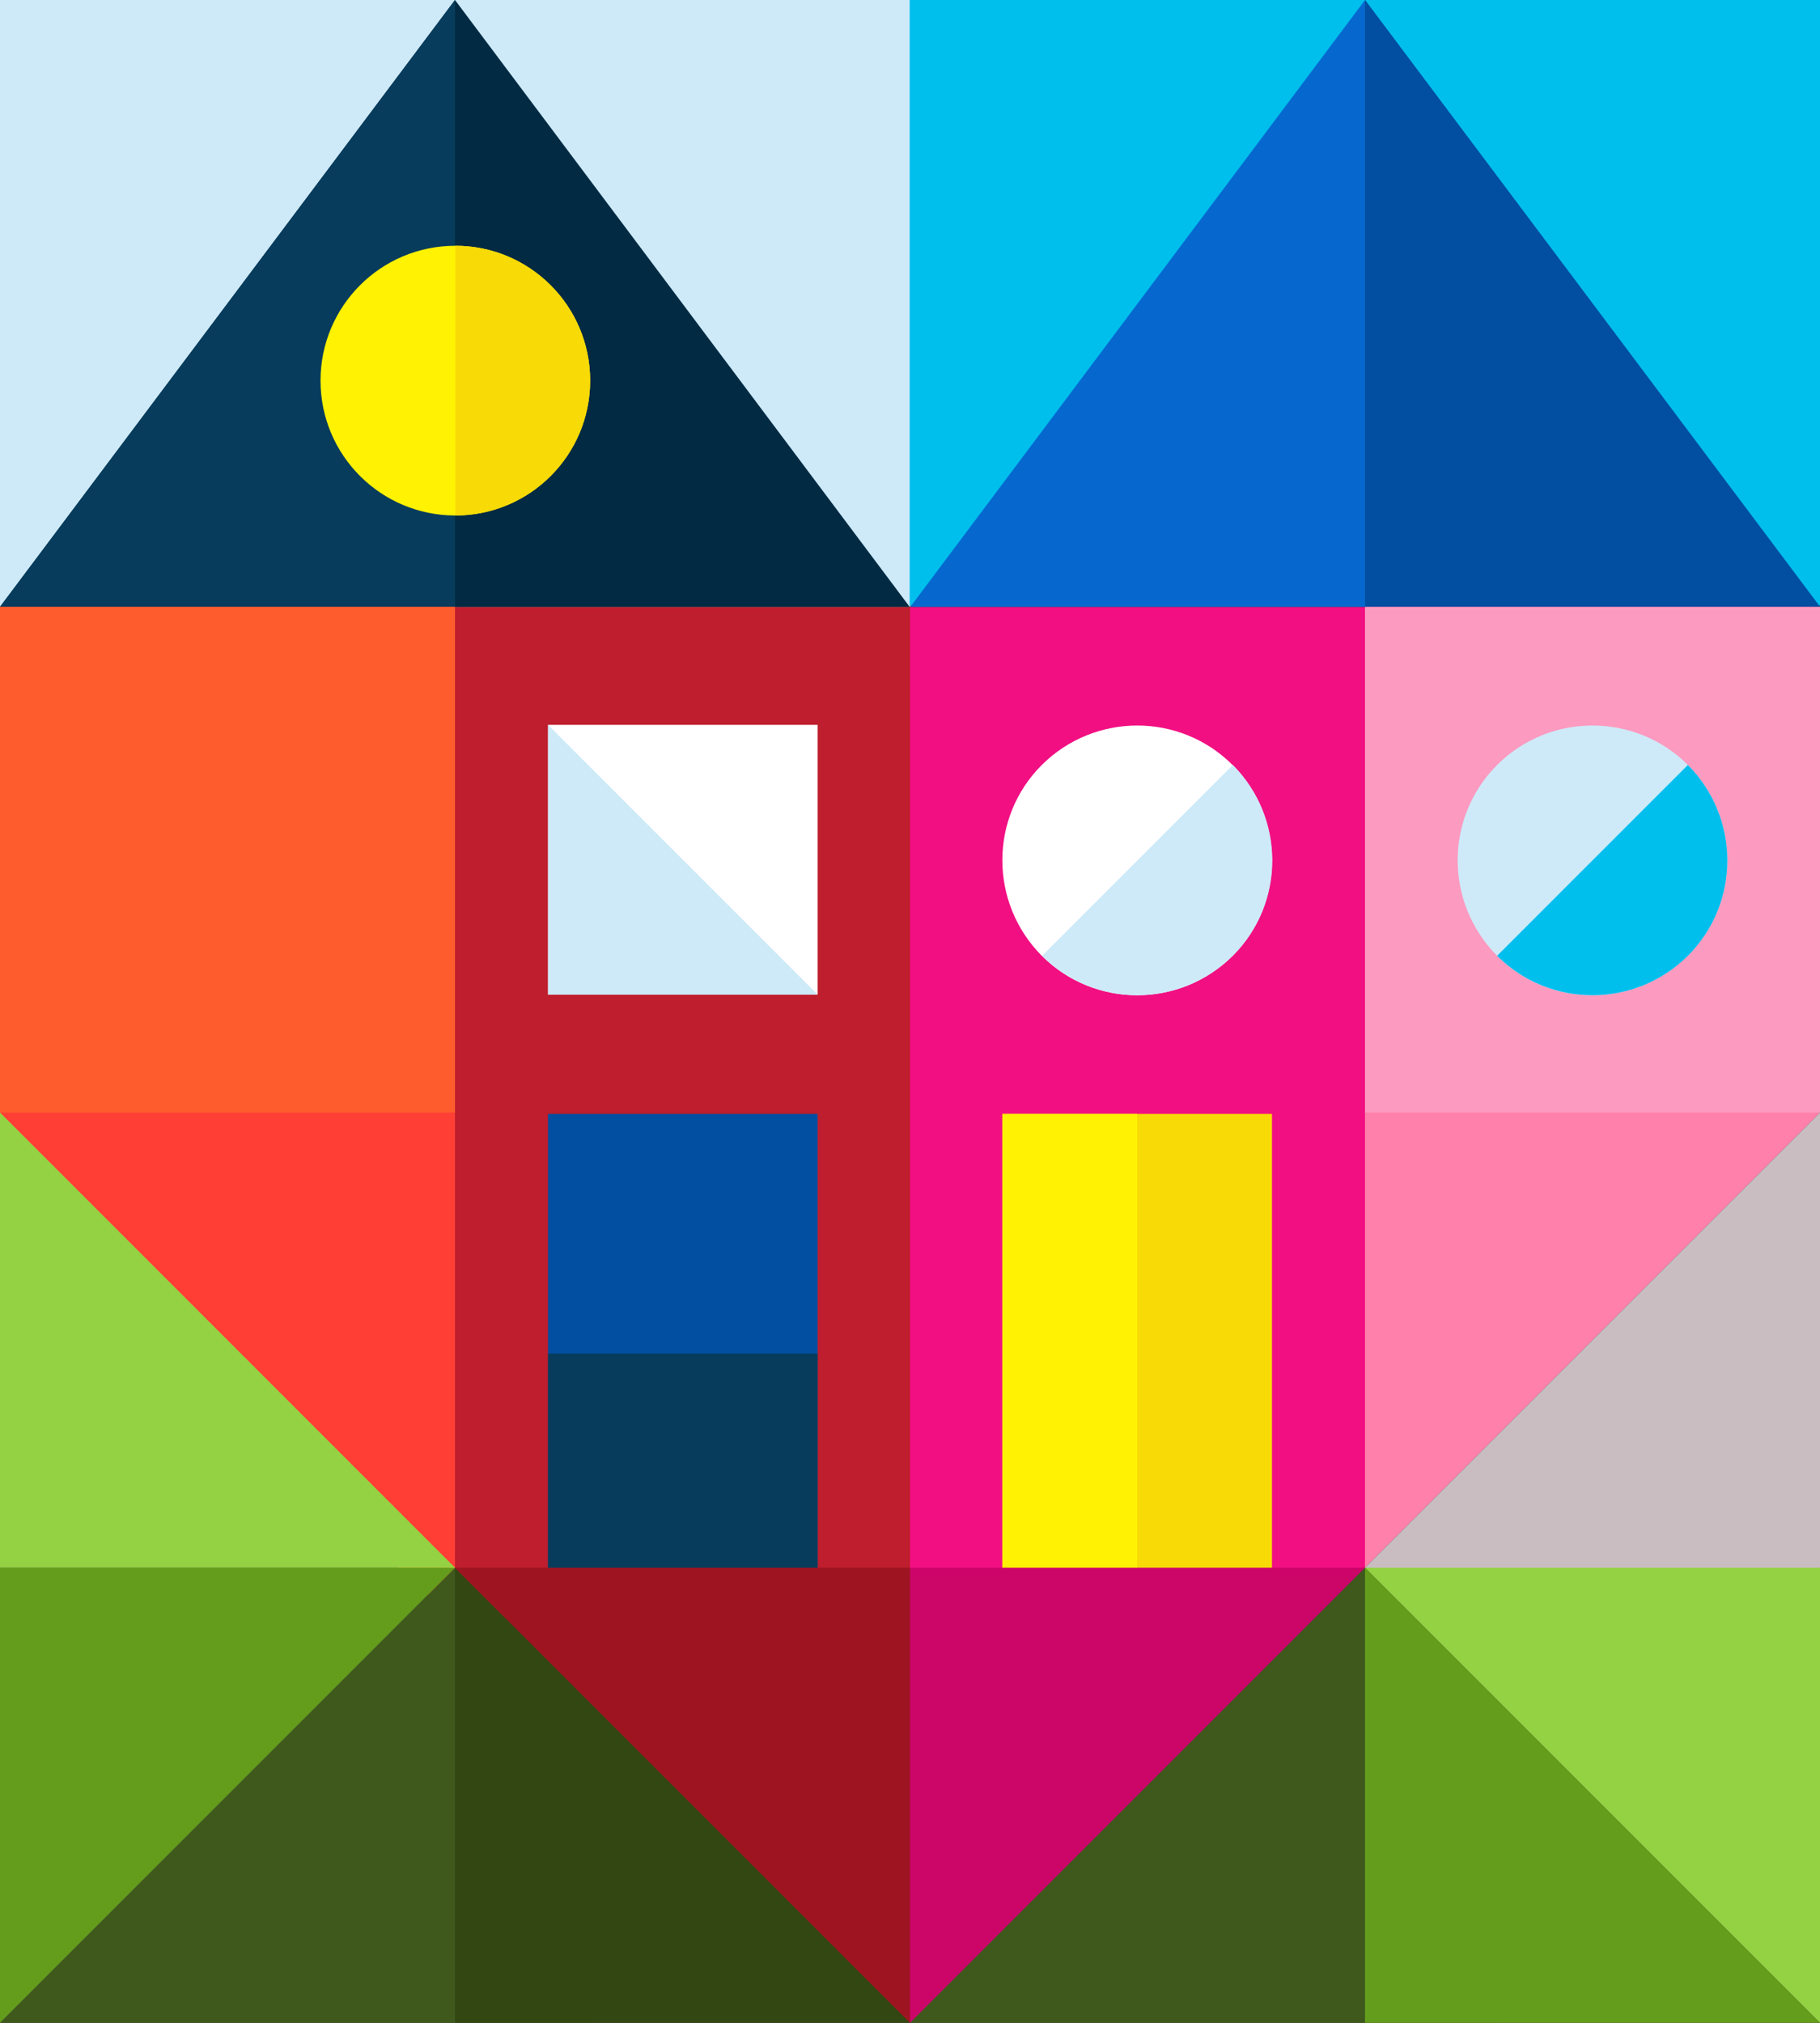
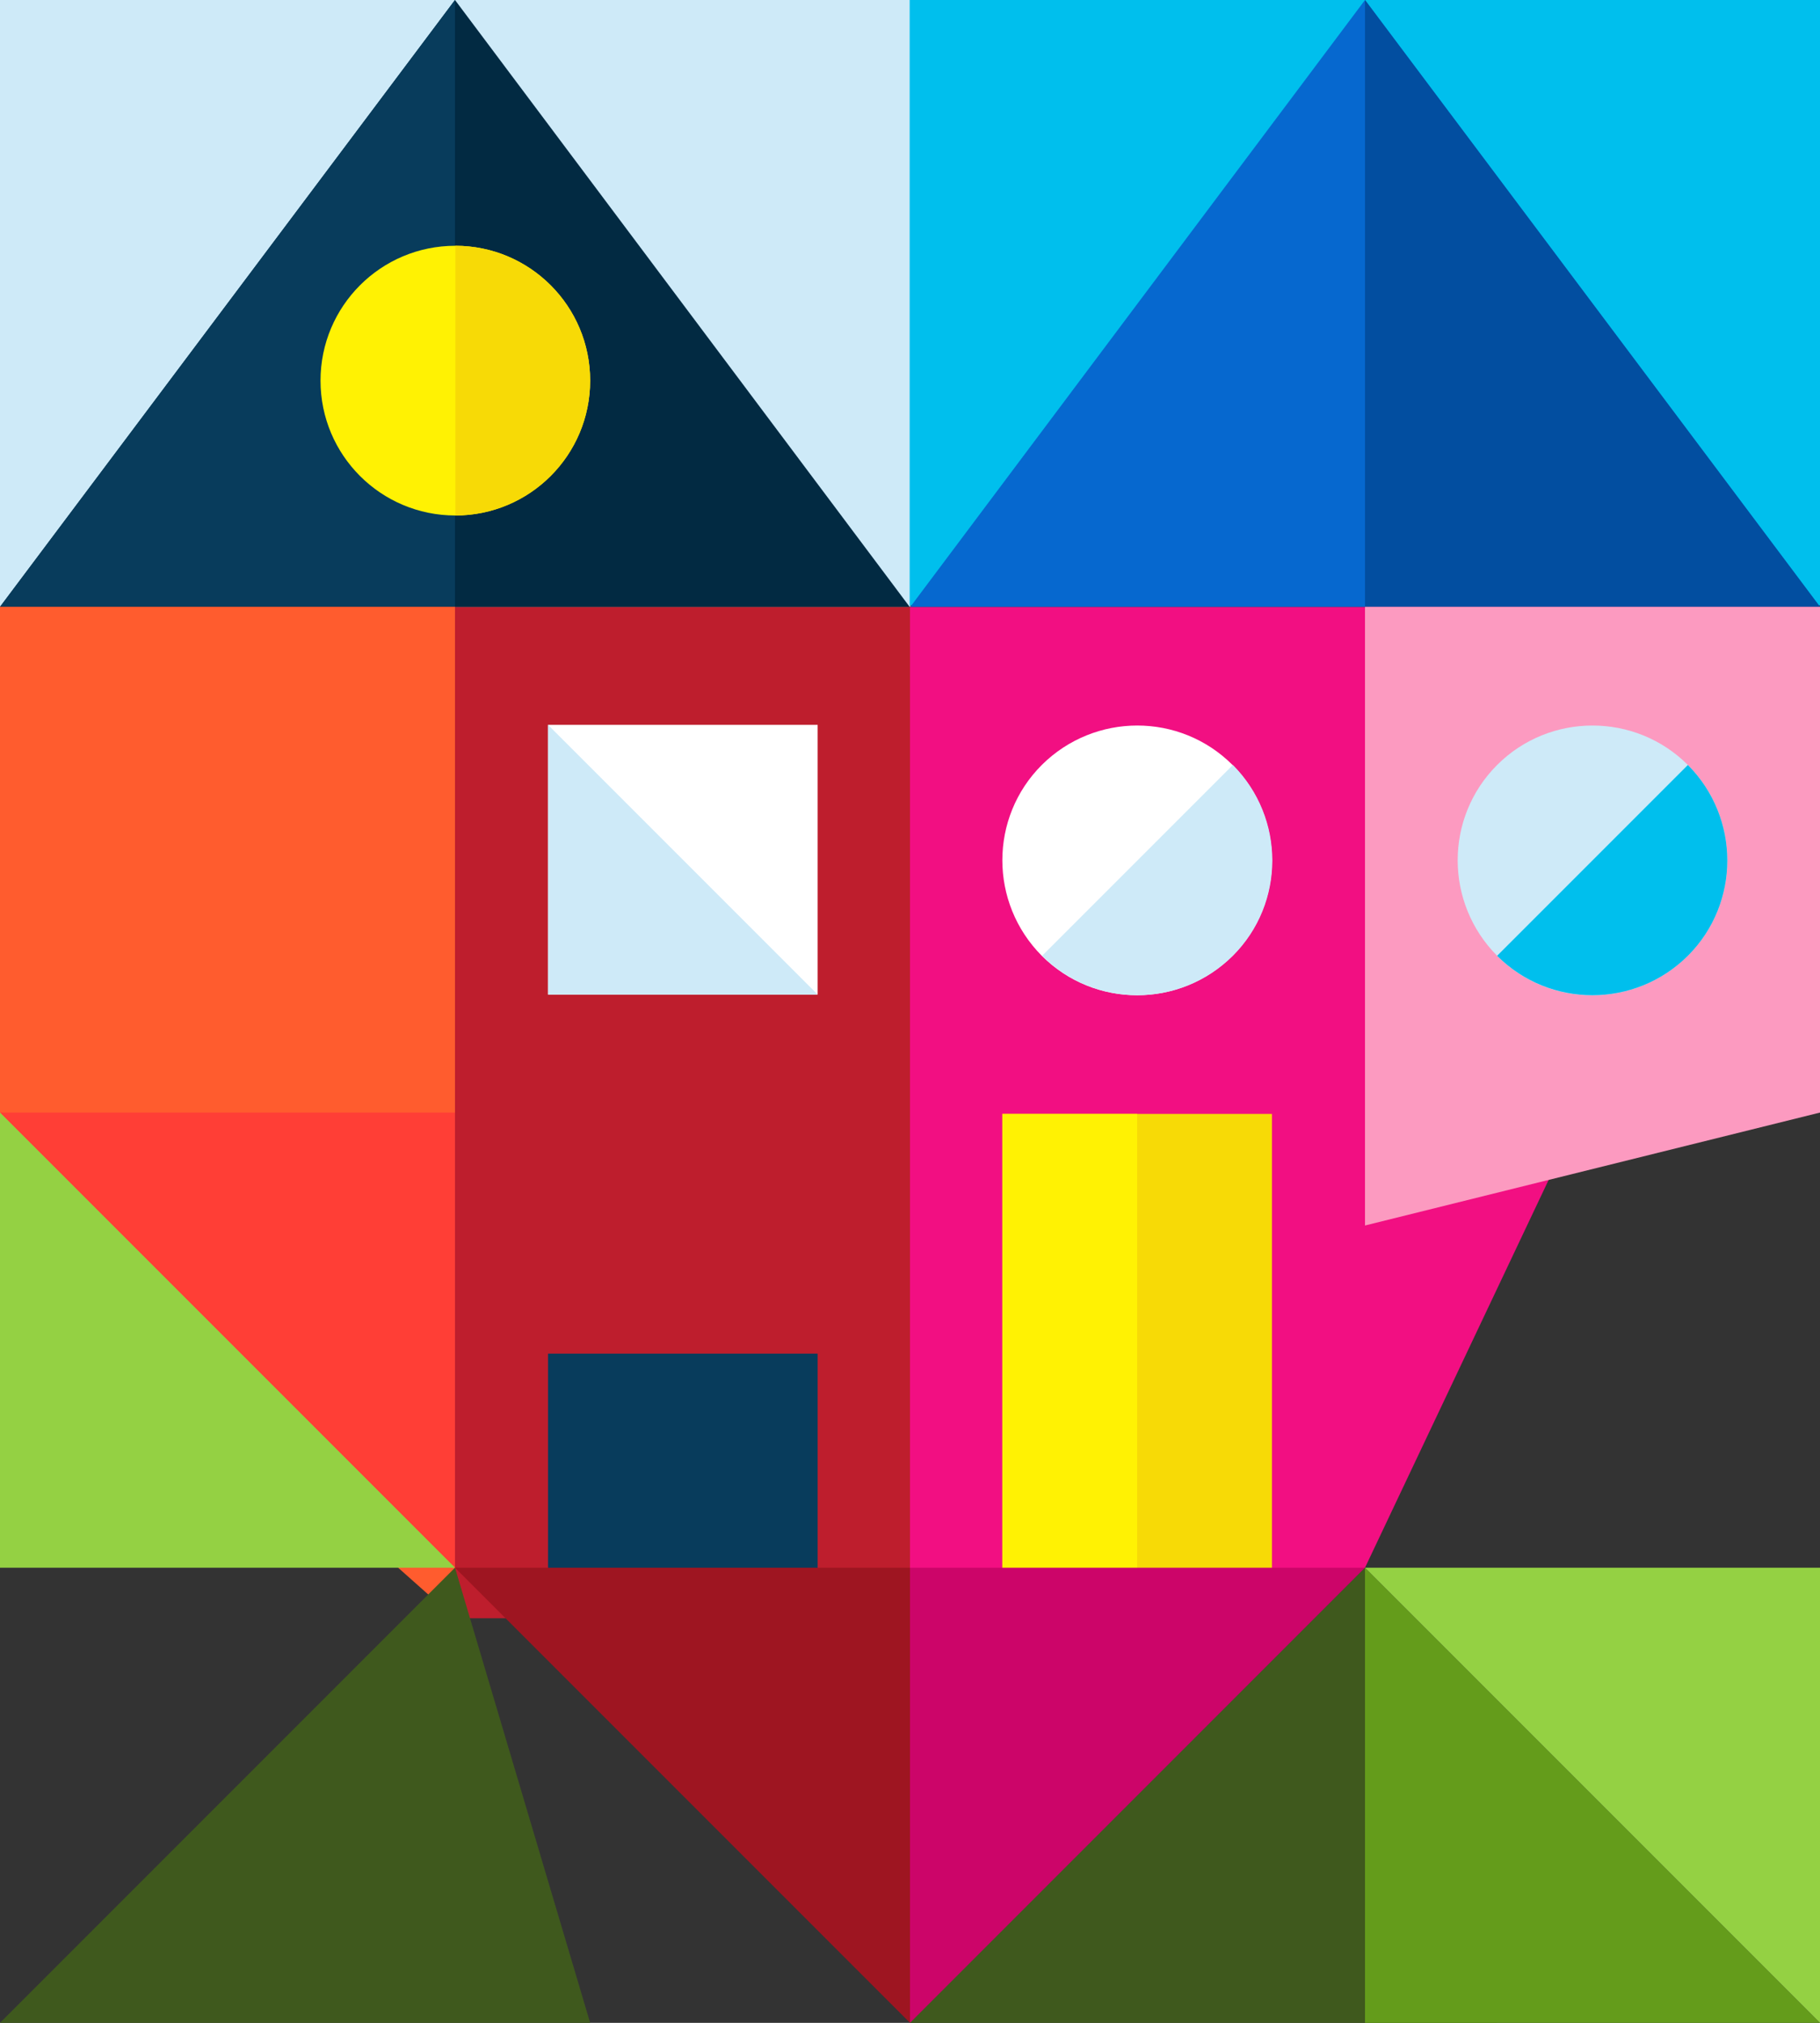
<svg xmlns="http://www.w3.org/2000/svg" version="1.1" id="Layer_1" x="0px" y="0px" viewBox="0 0 540 600" style="enable-background:new 0 0 540 600;" xml:space="preserve">
  <rect x="0" y="0" width="540" height="600" fill="#333333" stroke="none" />
  <style type="text/css">
	.st0{fill:#CEEAF8;}
	.st1{fill:#00BFED;}
	.st2{fill:#BE1E2D;}
	.st3{fill:#022A42;}
	.st4{fill:#083C5C;}
	.st5{fill:#FF5C2E;}
	.st6{fill:#FF3E36;}
	.st7{fill:#F20F82;}
	.st8{fill:#0668CF;}
	.st9{fill:#024EA0;}
	.st10{fill:#FC9AC0;}
	.st11{fill:#FF80AA;}
	.st12{fill:#FFF203;}
	.st13{fill:#F7DA06;}
	.st14{fill:#3F591D;}
	.st15{fill:#649C1B;}
	.st16{fill:#94D143;}
	.st17{fill:#324712;}
	.st18{fill:#FFFFFF;}
	.st19{fill:#CC0569;}
	.st20{fill:#9E1521;}
	.st21{fill:#C9BDC1;}
</style>
  <rect y="0" class="st0" width="270.1" height="180" />
  <rect x="269.9" y="0" class="st1" width="270.1" height="179.6" />
  <polygon class="st2" points="0,180 270,180 270,480 135,480 " />
  <polygon class="st3" points="135,0 0,180 269.9,180 " />
  <polygon class="st4" points="135,0 0,180 135,180 " />
  <polygon class="st5" points="0,180 135,180 135,480 0,360 " />
  <polygon class="st6" points="0,330 135,330 135,465 " />
  <polygon class="st7" points="405,465 270,480 270,180 540,180 " />
  <polygon class="st8" points="270.1,180 540,180 405,0 " />
  <polygon class="st9" points="405,180 540,180 405,0 " />
  <polygon class="st10" points="540,330 405,363.5 405,180 540,180 " />
-   <polygon class="st11" points="405,465 405,330 540,330 " />
  <path class="st12" d="M95.1,112.9c0,22.1,17.9,40,40,40s40-17.9,40-40s-17.9-40-40-40S95.1,90.8,95.1,112.9" />
  <path class="st13" d="M135.1,152.9c22.1,0,40-17.9,40-40s-17.9-40-40-40" />
  <polygon class="st14" points="135,465 175.1,600 0,600 " />
-   <polygon class="st15" points="0,600 0,465 135,465 " />
  <polygon class="st16" points="135,465 0,465 0,330 " />
  <polygon class="st14" points="405,465 444.2,600 269.9,600 " />
-   <rect x="162.6" y="330.4" class="st9" width="80" height="149.6" />
-   <polygon class="st17" points="270.1,600 135,600 135,465 " />
  <rect x="162.6" y="215" class="st18" width="80" height="80" />
  <polygon class="st0" points="162.6,295 162.6,215 242.6,295 " />
  <rect x="297.4" y="330.4" class="st13" width="80" height="149.6" />
  <rect x="297.4" y="330.4" class="st12" width="40" height="149.6" />
  <polygon class="st19" points="270,600 270,465 405,465 " />
  <path class="st18" d="M309.1,226.9c-15.6,15.6-15.6,40.9,0,56.6c15.6,15.6,40.9,15.6,56.6,0c15.6-15.6,15.6-40.9,0-56.6  C350.1,211.3,324.8,211.3,309.1,226.9" />
  <path class="st0" d="M309.2,283.5c15.6,15.6,40.9,15.6,56.6,0c15.6-15.6,15.6-40.9,0-56.6" />
  <path class="st0" d="M444.2,226.9c-15.6,15.6-15.6,40.9,0,56.6s40.9,15.6,56.6,0c15.6-15.6,15.6-40.9,0-56.6  C485.2,211.3,459.8,211.3,444.2,226.9" />
  <path class="st1" d="M444.2,283.5c15.6,15.6,40.9,15.6,56.6,0c15.6-15.6,15.6-40.9,0-56.6" />
  <rect x="162.6" y="401.5" class="st4" width="80" height="71.3" />
  <polygon class="st20" points="135,465 270,465 270,600 " />
  <polygon class="st15" points="540,600 405,600 405,465 " />
-   <polygon class="st21" points="540,330 540,465 481,495 405,465 " />
  <polygon class="st16" points="405,465 540,465 540,600 " />
</svg>